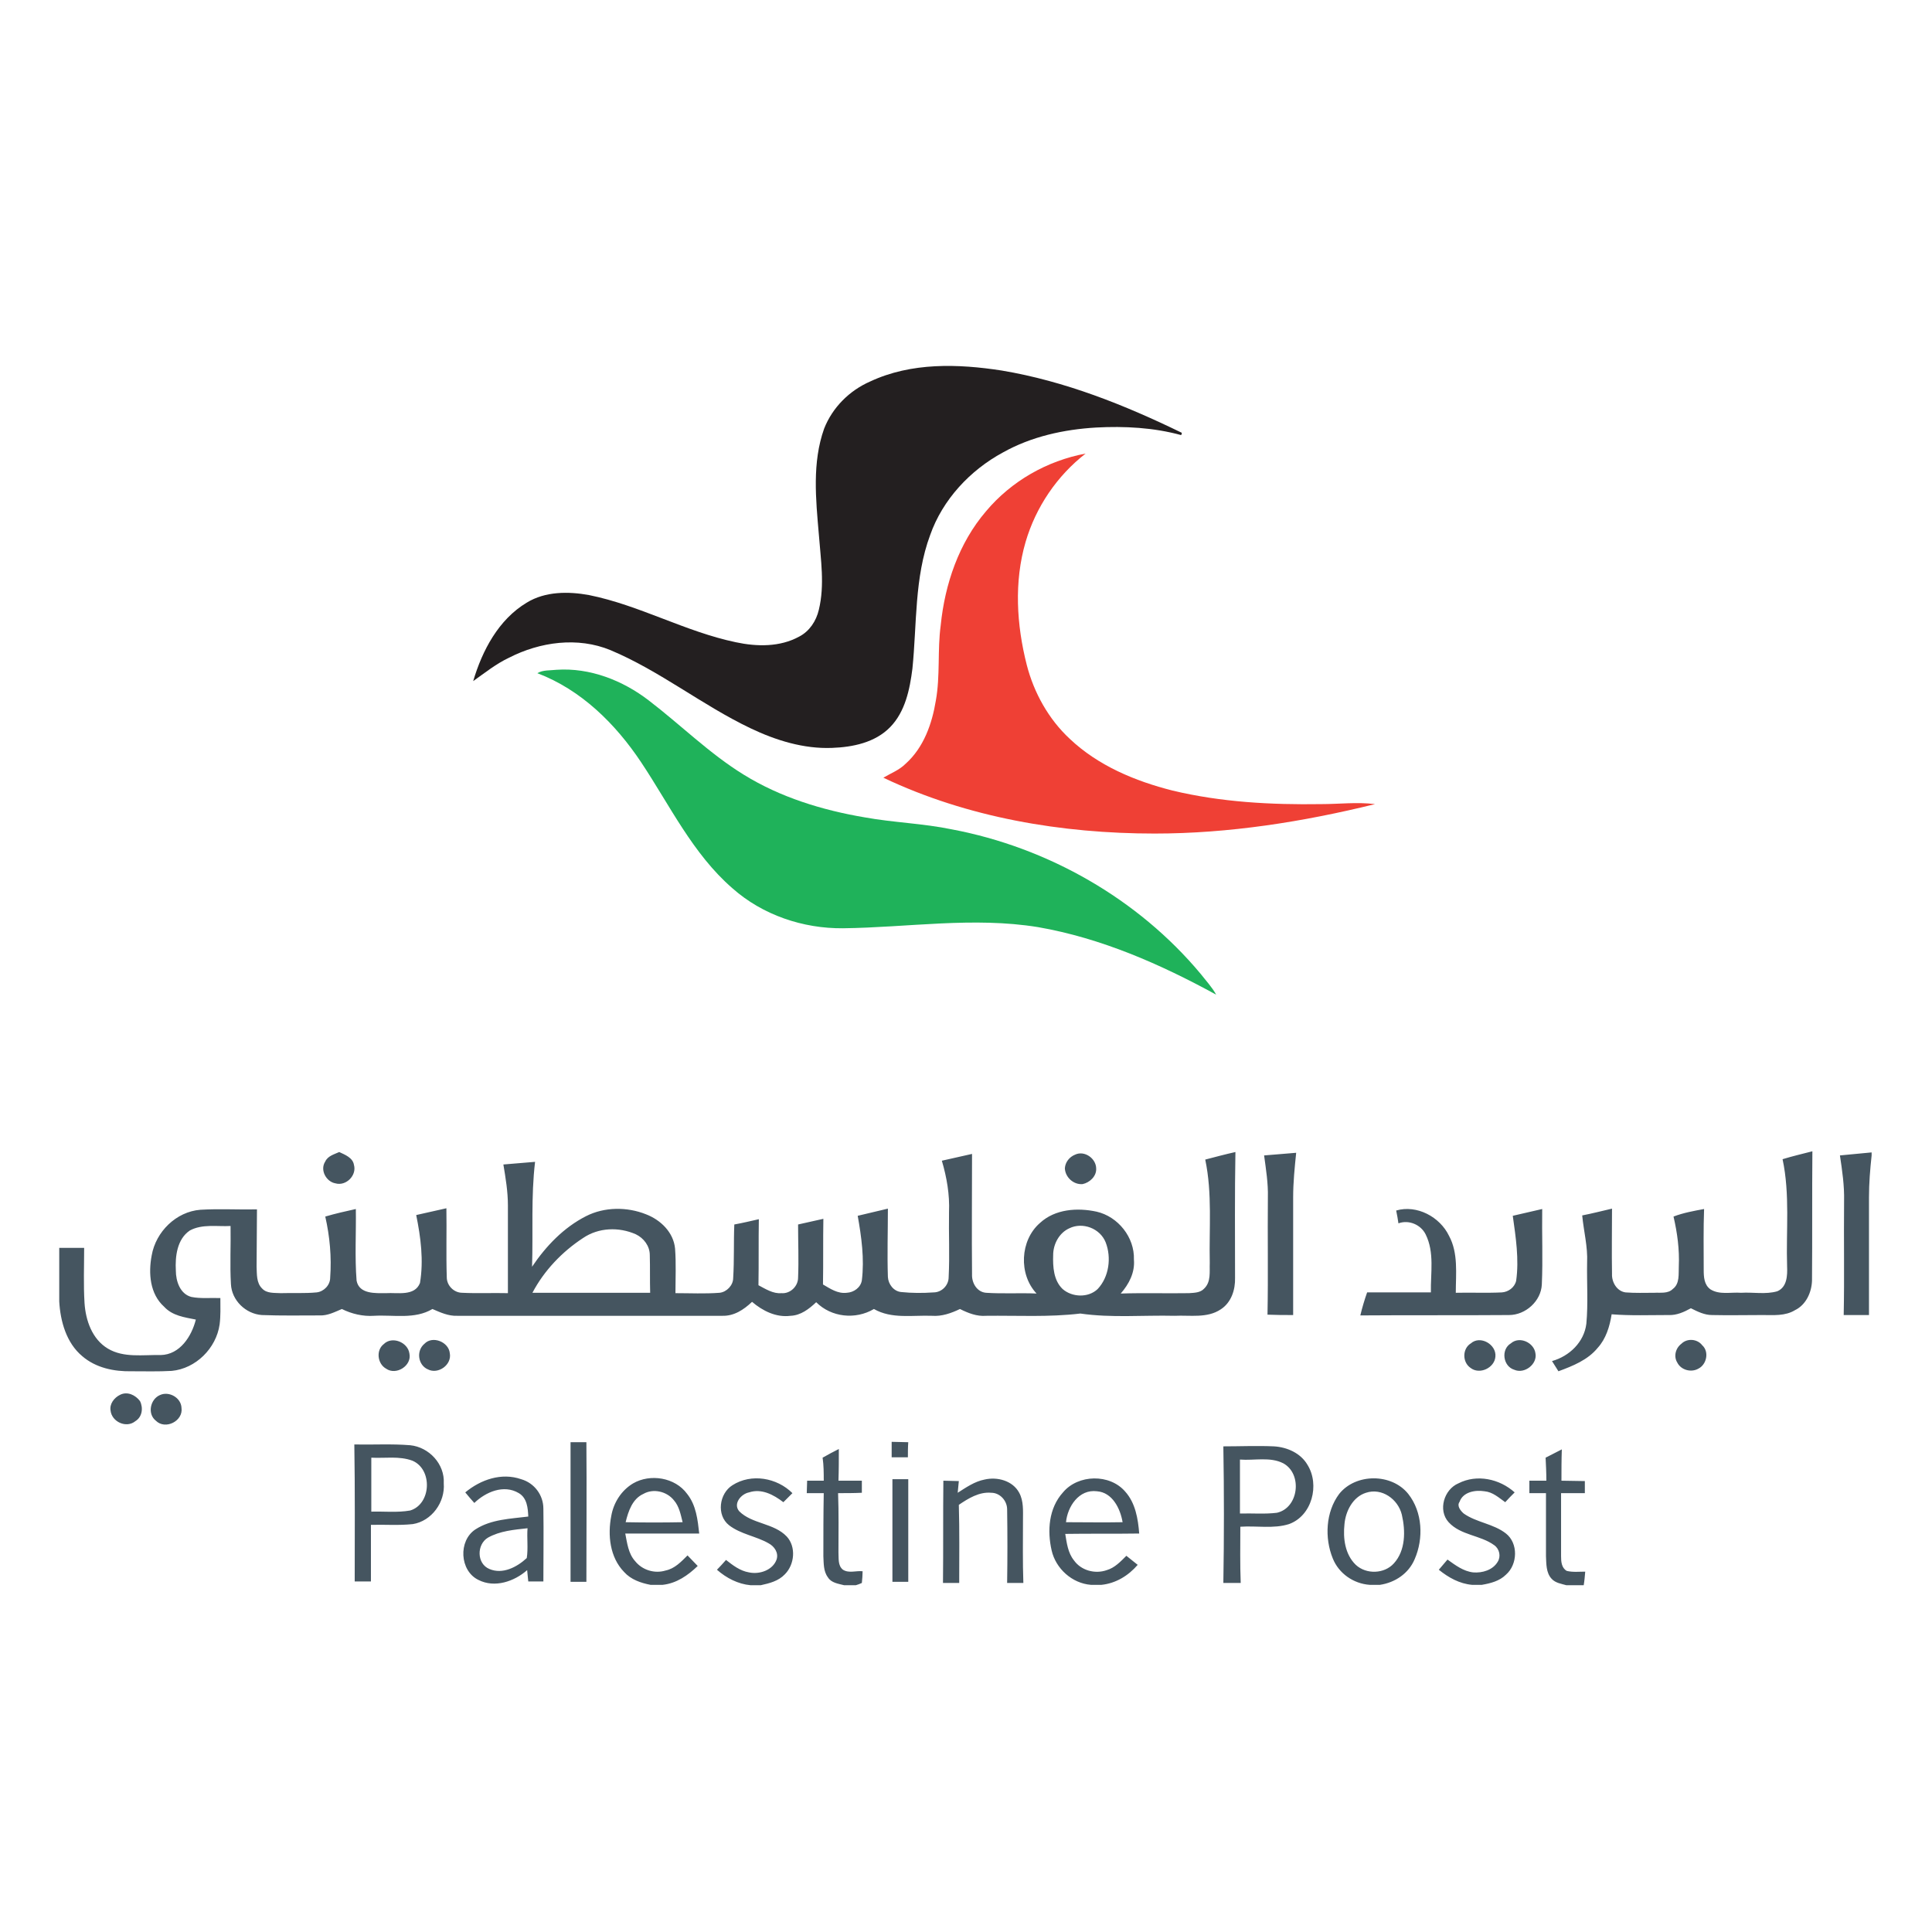
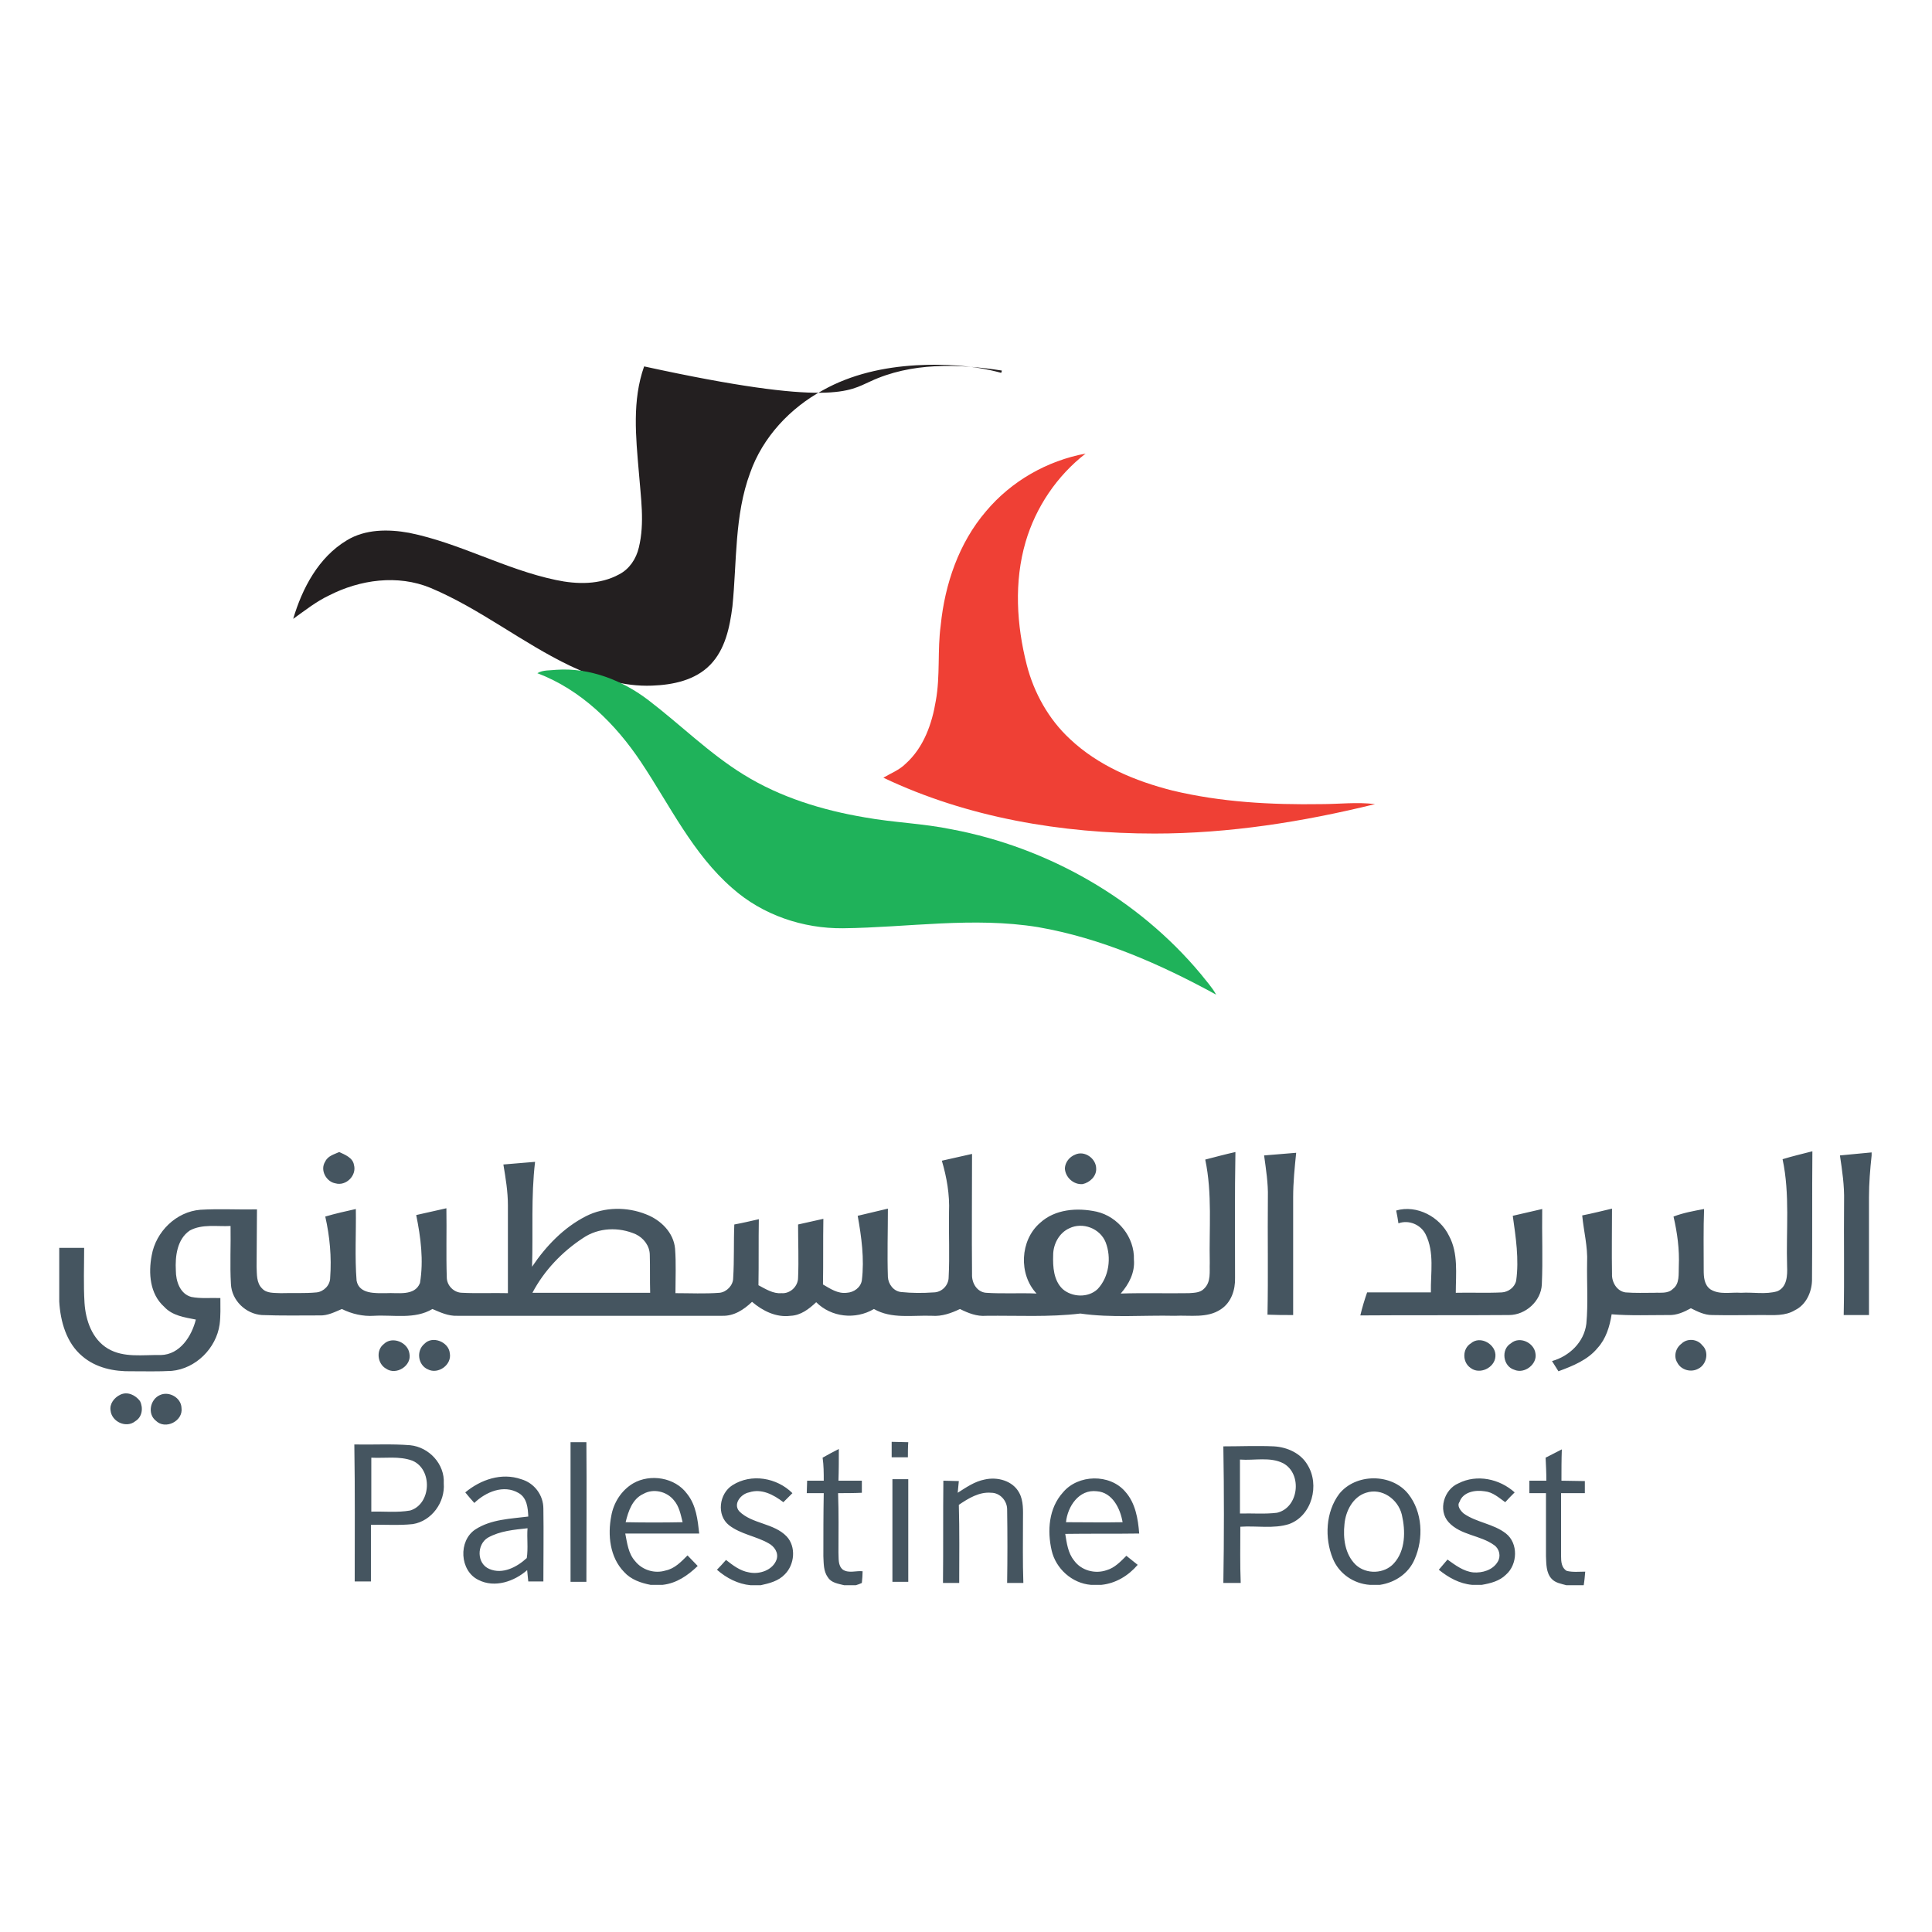
<svg xmlns="http://www.w3.org/2000/svg" version="1.1" id="Layer_1" x="0px" y="0px" viewBox="0 0 512 512" style="enable-background:new 0 0 512 512;" xml:space="preserve">
  <style type="text/css">
	.st0{fill:#FFFFFF;}
	.st1{fill:#231F20;}
	.st2{fill:#EF4035;}
	.st3{fill:#1FB25A;}
	.st4{fill:#455560;}
</style>
-   <rect class="st0" width="512" height="512" />
  <g>
    <g>
      <path class="st0" d="M233.7,94c9.1-2.2,18.7-2.5,28-1.5c20.8,2.5,40.4,10.9,58.1,21.7c3.2,2.1,6.5,3.9,9.4,6.4    c-5.2-0.7-10.4-0.1-15.5,0.5c-10,1.5-20.2,4.9-27.5,12.3c-6.2,6.1-9.1,14.9-9.3,23.5c-0.3,8.8,1.7,17.8,6.7,25.2    c4.8,7.2,11.9,12.4,19.6,16.1c10.5,5,21.9,7.5,33.3,8.9c17.5,2,35.3,1.8,52.8-0.5c-1.2,0.6-2.3,1.4-3.5,1.9    c-27.7,12.2-57.8,19.7-88.2,19.8c15.7,10.7,26,27.6,33.4,44.8c-19.7-13.9-43.1-22.7-67.2-25.1c-16.7-1.5-33.2,3.6-49.9,2    c-8.4-0.8-16.7-4-22.8-9.9c-11.7-11.1-19.8-25.2-29-38.3c-4.7-6.6-9.5-13.4-16-18.3c-3.9-3-9.2-4.9-14.1-3.3    c-3.6,1-6.5,3.5-9.4,5.8c0.6-7.6,2.9-15.3,7.5-21.5c3.8-5.1,9.3-9,15.5-10.4c5.4-1.4,11-0.2,16.1,1.6c7.9,2.8,15.2,6.8,23.1,9.5    c6.5,2.3,13.4,3.6,20.3,2.8c2.6-0.2,5.1-1.7,6.3-4c1.6-3.1,1.7-6.7,1.5-10.1c-0.9-11.9-4-23.7-2.7-35.6c0.6-6.3,2.9-12.6,7.7-16.9    C222.2,97.5,228,95.4,233.7,94z" />
-       <path class="st1" d="M230.6,101.1c10.9-5.1,23.3-4.7,34.9-2.9c16.7,2.8,32.5,9.1,47.7,16.5c0,0.2-0.1,0.5-0.2,0.6    c-7.3-2-15-2.4-22.5-2c-8.6,0.5-17.2,2.4-24.7,6.6c-8.7,4.7-16,12.5-19.3,21.9c-4.2,11.3-3.5,23.6-4.7,35.4    c-0.7,5.5-1.9,11.4-5.9,15.5c-4,4.1-9.9,5.3-15.4,5.5c-7.5,0.3-14.9-2-21.6-5.2c-12.8-6.1-24-15.2-37.1-20.7    c-8.7-3.6-18.7-2.2-26.9,2c-3.4,1.6-6.4,4-9.5,6.2c2.4-8.1,6.7-16.3,14.2-20.8c4.9-3,11-3,16.5-2c13.4,2.7,25.5,9.7,38.9,12.5    c5.6,1.2,11.7,1.3,16.8-1.5c2.7-1.4,4.5-4.1,5.2-7.1c1.6-6.6,0.5-13.3,0-20c-0.8-9.3-1.8-19,1.4-28    C220.6,108,225.1,103.5,230.6,101.1z" />
+       <path class="st1" d="M230.6,101.1c10.9-5.1,23.3-4.7,34.9-2.9c0,0.2-0.1,0.5-0.2,0.6    c-7.3-2-15-2.4-22.5-2c-8.6,0.5-17.2,2.4-24.7,6.6c-8.7,4.7-16,12.5-19.3,21.9c-4.2,11.3-3.5,23.6-4.7,35.4    c-0.7,5.5-1.9,11.4-5.9,15.5c-4,4.1-9.9,5.3-15.4,5.5c-7.5,0.3-14.9-2-21.6-5.2c-12.8-6.1-24-15.2-37.1-20.7    c-8.7-3.6-18.7-2.2-26.9,2c-3.4,1.6-6.4,4-9.5,6.2c2.4-8.1,6.7-16.3,14.2-20.8c4.9-3,11-3,16.5-2c13.4,2.7,25.5,9.7,38.9,12.5    c5.6,1.2,11.7,1.3,16.8-1.5c2.7-1.4,4.5-4.1,5.2-7.1c1.6-6.6,0.5-13.3,0-20c-0.8-9.3-1.8-19,1.4-28    C220.6,108,225.1,103.5,230.6,101.1z" />
      <path class="st2" d="M261.3,135.5c6.7-8,16.2-13.4,26.4-15.3c-7.6,5.9-13.2,14.2-15.9,23.4c-3.1,10.6-2.4,22,0.3,32.6    c1.9,7.4,5.8,14.4,11.4,19.6c7.5,7.1,17.3,11.2,27.2,13.7c12.9,3.1,26.2,3.8,39.4,3.6c4.8,0,9.5-0.6,14.3,0    c-19.1,4.7-38.7,7.8-58.4,7.8c-24.6,0-49.6-4.2-71.9-14.8c2-1.2,4.2-2,5.9-3.7c4.8-4.3,7-10.6,8-16.7c1.2-6.6,0.4-13.4,1.3-20    C250.4,154.8,254.1,143.9,261.3,135.5z" />
      <path class="st3" d="M142.4,178.4c1.5-0.9,3.4-0.7,5.1-0.9c8.8-0.6,17.5,2.8,24.4,8.1c8.5,6.5,16.1,14.1,25.2,19.7    c9.7,6,20.8,9.4,32,11.3c7.7,1.4,15.5,1.6,23.2,3.2c25.4,4.8,49.3,18.4,65.9,38.3c1.4,1.8,3,3.5,4.1,5.5    c-14.8-8.1-30.5-15-47.2-17.9c-17.2-2.8-34.5,0.1-51.7,0.3c-10.6,0.1-21.3-3.5-29.3-10.6c-10.5-9.1-16.6-22-24.2-33.4    C163.1,191.8,154,182.8,142.4,178.4z" />
    </g>
    <path class="st4" d="M86.2,307.8c0.7-1.5,2.4-1.9,3.7-2.5c1.5,0.7,3.6,1.5,3.9,3.4c0.8,2.8-2.1,5.7-4.9,4.9   C86.5,313.2,84.7,310.1,86.2,307.8z M251.5,321.2c-0.1,5.8,0.2,11.5-0.1,17.3c0,2.1-1.8,4-4,4c-2.9,0.2-5.7,0.2-8.6-0.1   c-2-0.2-3.4-2.1-3.5-4c-0.2-6,0-12,0-18.1c-2.7,0.6-5.3,1.3-8,1.9c1,5.6,1.8,11.4,1.1,17.1c-0.3,1.9-2.1,3.2-4,3.3   c-2.4,0.3-4.4-1.1-6.3-2.2c0.1-5.8,0-11.6,0.1-17.4c-2.2,0.5-4.5,1-6.7,1.5c0,4.7,0.2,9.4,0,14.1c0,2.3-2.1,4.3-4.4,4.1   c-2.2,0.2-4.2-1.1-6.1-2.1c0.1-5.8,0-11.7,0.1-17.5c-2.2,0.5-4.3,1-6.5,1.4c-0.2,4.7,0,9.4-0.3,14.2c0,1.9-1.7,3.7-3.6,3.9   c-3.9,0.3-7.8,0.1-11.7,0.1c0-3.9,0.2-7.9-0.1-11.8c-0.4-4.3-3.8-7.6-7.7-9.1c-5-2-11-2-15.9,0.5c-5.9,3-10.6,7.9-14.3,13.4   c0.3-9.3-0.3-18.6,0.8-27.8c-2.8,0.2-5.6,0.5-8.4,0.7c0.6,3.6,1.2,7.2,1.2,10.8c0,7.8,0,15.6,0,23.3c-4-0.1-8.1,0.1-12.1-0.1   c-2.2,0-4.1-1.9-4.1-4.1c-0.2-6.1,0-12.2-0.1-18.3c-2.7,0.6-5.4,1.2-8,1.8c1.2,5.9,2,12,1,18c-1.4,3.6-6,2.5-9,2.7   c-2.8,0-7.1,0.3-7.8-3.3c-0.5-6.3-0.1-12.7-0.2-19c-2.7,0.6-5.4,1.2-8.1,2c1.2,5.3,1.7,10.7,1.3,16.2c0,2-1.7,3.7-3.6,3.9   c-3.2,0.3-6.3,0.1-9.5,0.2c-1.7-0.1-3.7,0.1-4.9-1.2c-1.6-1.5-1.4-3.9-1.5-5.8c0-5.1,0.1-10.1,0.1-15.2c-5,0.1-10-0.2-15,0.1   c-6.4,0.5-11.8,5.8-12.9,12.1c-0.9,4.7-0.5,10.2,3.3,13.6c2.2,2.4,5.4,2.8,8.4,3.4c-1.1,4.4-4.2,9.3-9.3,9.4   c-4.7-0.1-9.8,0.8-14-1.7c-4.2-2.5-5.9-7.5-6.2-12.1c-0.3-4.9-0.1-9.7-0.1-14.6c-2.2,0-4.4,0-6.6,0v14.2c0.3,5.3,1.9,11,6.1,14.5   c3.6,3.1,8.4,4.1,13.1,4c3.5,0,7.1,0.1,10.6-0.1c6.4-0.6,11.8-6,12.7-12.3c0.3-2.3,0.2-4.6,0.2-7c-2.6-0.1-5.2,0.2-7.7-0.3   c-3-0.8-4.1-4.2-4.1-7c-0.2-3.7,0.3-8.3,3.7-10.6c3.3-1.8,7.3-1,10.8-1.2c0.1,5.1-0.2,10.3,0.1,15.4c0.2,4.3,3.9,7.9,8.2,8.2   c5.1,0.2,10.2,0.1,15.3,0.1c2.1,0.1,4-0.9,5.9-1.7c2.6,1.3,5.6,2,8.5,1.8c5.2-0.3,10.8,1,15.5-1.8c2.1,0.9,4.2,1.9,6.6,1.8   c23.4,0,46.8,0,70.2,0c3.1,0.1,5.7-1.6,7.9-3.7c2.8,2.4,6.4,4.2,10.2,3.7c2.7-0.1,4.9-1.8,6.8-3.6c4,4,10.4,4.7,15.3,1.8   c4.7,2.7,10.2,1.6,15.4,1.8c2.6,0.2,5.1-0.7,7.4-1.8c2.2,1.1,4.5,2,6.9,1.8c8.3-0.1,16.7,0.4,25-0.6c8.3,1.2,16.6,0.4,25,0.6   c4.1-0.2,8.6,0.7,12.2-1.7c2.8-1.8,3.9-5.2,3.8-8.4c0-11.1-0.1-22.2,0.1-33.3c-2.7,0.6-5.3,1.3-8,2c1.9,9,1,18.2,1.2,27.4   c-0.1,2.3,0.4,5-1.5,6.8c-1,1.1-2.6,1.1-4,1.2c-6,0.1-12-0.1-18.1,0.1c2.2-2.5,3.8-5.6,3.5-9c0.2-5.9-4.2-11.4-9.9-12.7   c-5.1-1.1-11-0.7-15,3c-5.3,4.6-5.7,13.6-0.9,18.7c-4.4-0.2-8.9,0.1-13.4-0.2c-2.4-0.2-3.8-2.6-3.7-4.9c-0.1-10.6,0-21.3,0-31.9   c-2.7,0.6-5.3,1.2-8,1.8C250.9,312,251.7,316.6,251.5,321.2z M293,329.2c1.6,4.1,0.9,9.2-2.1,12.4c-2.5,2.4-6.8,2.2-9.3,0   c-2.4-2.3-2.6-5.9-2.5-9c0-2.9,1.6-5.9,4.3-7.1C286.9,323.8,291.5,325.5,293,329.2z M168.5,327.1c2.1,1,3.7,3.1,3.7,5.5   c0.1,3.3,0,6.6,0.1,10c-10.4,0-20.8,0-31.2,0c3.1-5.9,7.9-10.9,13.4-14.5C158.6,325.3,164,325.1,168.5,327.1z M282.2,309.6   c0.1,2.4,2.3,4.4,4.7,4.2c1.9-0.4,3.7-2.1,3.6-4.1c0-2.7-3.1-4.9-5.6-3.7C283.4,306.6,282.3,308,282.2,309.6z M336,317.3   c-0.1,10.4,0.1,20.8-0.1,31.1c2.3,0.1,4.5,0.1,6.8,0.1c0-10.4,0-20.8,0-31.2c0-4,0.4-7.9,0.8-11.8c-2.8,0.2-5.6,0.5-8.5,0.7   C335.5,309.9,336.1,313.6,336,317.3z M473.6,335.6c0.1,2.4,0,5.5-2.6,6.6c-3.1,0.9-6.4,0.2-9.6,0.4c-2.7-0.2-5.7,0.6-8.1-0.9   c-1.7-1.2-1.8-3.3-1.8-5.2c0-5.4-0.1-10.8,0.1-16.1c-2.7,0.5-5.5,1-8.1,2c1,4.3,1.6,8.7,1.4,13.2c-0.1,2,0.3,4.6-1.6,6   c-1.3,1.3-3.3,0.9-4.9,1c-2.5,0-5.1,0.1-7.6-0.1c-2.3-0.3-3.7-2.7-3.6-4.9c-0.1-5.8,0-11.5,0-17.3c-2.6,0.6-5.3,1.3-7.9,1.8   c0.4,4.2,1.5,8.3,1.3,12.5c-0.1,5.4,0.3,10.8-0.2,16.2c-0.6,4.9-4.5,8.6-9.1,9.9c0.6,0.9,1.1,1.8,1.7,2.7c3.8-1.4,7.8-3,10.4-6.2   c2.2-2.4,3.2-5.7,3.7-8.9c5,0.4,10.1,0.2,15.1,0.2c2.1,0.1,4.1-0.8,5.9-1.8c1.8,0.9,3.6,1.8,5.6,1.8c4.5,0.1,8.9,0,13.4,0   c2.9,0,6,0.3,8.6-1.3c2.9-1.4,4.4-4.7,4.5-7.8c0.1-11.4,0-22.9,0.1-34.3c-2.7,0.7-5.3,1.3-7.9,2.1   C474.4,316.6,473.3,326.1,473.6,335.6z M488.7,318.3c-0.1,10.1,0.1,20.2-0.1,30.2c2.2,0,4.5,0,6.7,0c0-10.4,0-20.8,0-31.2   c0-3.7,0.3-7.4,0.7-11.1v-0.8c-2.8,0.3-5.6,0.5-8.4,0.8C488.2,310.2,488.8,314.2,488.7,318.3z M370.6,324.2c2.7-1,5.9,0.3,7.2,2.9   c2.4,4.8,1.3,10.3,1.4,15.4c-5.6,0-11.3,0-16.9,0c-0.7,2-1.3,4-1.8,6.1c13.2-0.1,26.3,0,39.4-0.1c4.4,0,8.5-3.7,8.7-8.1   c0.3-6.7,0-13.3,0.1-20c-2.6,0.6-5.2,1.2-7.8,1.8c0.8,5.7,1.7,11.5,0.9,17.2c-0.4,1.8-2.1,3-3.8,3.1c-4.1,0.2-8.2,0-12.2,0.1   c0-5,0.7-10.5-1.8-15.1c-2.4-5-8.5-8.3-14-6.7C370.2,321.7,370.5,323.4,370.6,324.2z M102.3,362.7c2.7,1.9,6.9-0.8,6.2-4   c-0.4-3-4.6-4.7-6.8-2.5C99.6,357.8,100,361.4,102.3,362.7z M113.4,362.9c2.7,1.4,6.4-1.2,5.8-4.3c-0.3-3-4.6-4.7-6.7-2.5   C110.2,358,110.8,361.8,113.4,362.9z M389.7,362.5c2.4,1.9,6.4,0,6.6-3c0.3-3.2-4-5.7-6.5-3.5C387.5,357.4,387.5,361,389.7,362.5z    M401.3,363c2.7,1.2,6.2-1.5,5.6-4.4c-0.4-2.8-4.2-4.6-6.5-2.6C397.7,357.6,398.3,362.1,401.3,363z M444.5,361.1   c1,2,3.7,2.7,5.6,1.6c2.2-1.1,2.9-4.5,1-6.2c-1.3-1.7-4-1.9-5.5-0.4C444,357.3,443.5,359.5,444.5,361.1z M29.3,373.8   c0.3,3,4.2,4.8,6.6,2.8c1.8-1.1,2.1-3.5,1.2-5.3c-1.2-1.6-3.3-2.6-5.2-1.7C30.2,370.4,29,372.1,29.3,373.8z M41.3,376.5   c2.5,2.5,7.3,0.1,6.8-3.4c-0.1-2.7-3.3-4.5-5.7-3.4C39.8,370.8,39,374.7,41.3,376.5z M236.3,386.2c1.4,0,2.9,0,4.3,0   c0-1.3,0-2.7,0.1-4c-1.5,0-2.9-0.1-4.4-0.1C236.3,383.5,236.3,384.9,236.3,386.2z M94,419.1c1.4,0,2.9,0,4.3,0c0-5,0-10,0-15   c3.7-0.1,7.4,0.2,11.1-0.2c5-0.8,8.6-5.8,8.2-10.8c0.3-5.1-3.9-9.6-8.9-10.1c-4.9-0.4-9.8-0.1-14.8-0.2C94.1,395,94,407,94,419.1z    M109.3,387.1c5.4,2.3,5,11.5-0.6,13.2c-3.4,0.6-6.9,0.2-10.3,0.3c0-4.8,0-9.5,0-14.3C102,386.5,105.8,385.8,109.3,387.1z    M151.2,419.2c1.4,0,2.8,0,4.2,0c0-12.3,0.1-24.7,0-37c-1.4,0-2.8,0-4.2,0C151.2,394.5,151.2,406.9,151.2,419.2z M324.2,419.5   c1.5,0,3,0,4.6,0c-0.2-5-0.1-9.9-0.1-14.9c4.3-0.3,8.8,0.6,12.9-0.7c6.1-2.2,8.2-10.4,4.9-15.7c-1.8-3.1-5.4-4.7-8.9-4.9   c-4.5-0.2-8.9,0-13.4,0C324.4,395.3,324.4,407.4,324.2,419.5z M340.1,387.8c5.1,2.8,4.1,11.8-1.7,13.1c-3.2,0.4-6.5,0.1-9.8,0.2   c0-4.8,0-9.5,0-14.3C332.4,387.1,336.6,386,340.1,387.8z M218.3,392.4c-1.5,0-2.9,0-4.4,0c0,0.8-0.1,2.4-0.1,3.3c1.5,0,3,0,4.5,0   c-0.1,5.5-0.1,11.1-0.1,16.7c0.1,1.9,0,4,1.2,5.6c0.9,1.5,2.8,1.7,4.3,2.1h3.1c0.4-0.1,1.2-0.4,1.6-0.6c0.1-0.8,0.2-2.3,0.2-3.1   c-1.7-0.2-3.6,0.6-5.2-0.4c-1.4-1.1-1.1-3-1.2-4.6c0-5.2,0.1-10.5-0.1-15.7c2.1,0,4.2,0,6.3-0.1c0-1.1,0-2.2,0-3.2   c-2.1,0-4.1,0-6.2,0c0.1-2.8,0.1-5.6,0.1-8.4c-1.4,0.7-2.9,1.5-4.3,2.3C218.3,388.3,218.3,390.4,218.3,392.4z M409.8,392.4   c-1.5,0-3,0-4.5,0c0,1.1,0,2.2,0,3.3c1.5,0,3,0,4.4,0c0,5.6,0,11.1,0,16.7c0.1,2,0,4.4,1.5,6c1,1.1,2.5,1.3,3.9,1.7h4.6   c0.2-1.2,0.3-2.4,0.4-3.6c-1.6,0-3.3,0.2-4.9-0.2c-1.4-0.8-1.5-2.5-1.5-3.9c0-5.6,0-11.1,0-16.7c2.1,0,4.2,0,6.3,0   c0-1.1,0-2.2,0-3.2c-2.1,0-4.1-0.1-6.2-0.1c0-2.8,0-5.5,0.1-8.3c-1.4,0.7-2.9,1.5-4.3,2.2C409.7,388.3,409.8,390.3,409.8,392.4z    M125.7,398.3c3-2.9,7.8-5,11.8-2.6c2.2,1.3,2.4,4,2.5,6.2c-4.7,0.6-9.8,0.7-14,3.4c-4.6,3-4.2,11,0.8,13.4   c4.3,2.2,9.5,0.4,12.9-2.6c0.1,0.8,0.2,2.3,0.3,3c1.3,0,2.6,0,4,0c0-6.4,0.1-12.9,0-19.3c0-3.6-2.4-6.8-5.9-7.8   c-5.2-1.8-10.7,0.1-14.8,3.5C124.1,396.5,124.9,397.4,125.7,398.3z M139.8,405c-0.2,2.6,0.2,5.3-0.2,7.9c-2.6,2.4-6.4,4.4-9.9,2.9   c-3.4-1.4-3.4-6.5-0.4-8.3C132.5,405.7,136.2,405.4,139.8,405z M162,401.7c-1,5.1-0.4,11,3.4,14.9c1.8,2,4.4,2.9,7,3.4h3.2   c3.7-0.4,6.7-2.5,9.3-5c-0.9-0.9-1.8-1.9-2.7-2.8c-1.7,1.7-3.4,3.5-5.8,4c-2.9,0.9-6.2-0.1-8.1-2.5c-1.8-2-2.1-4.8-2.6-7.3   c6.5,0,13.1,0,19.6,0c-0.4-3.6-0.8-7.5-3.2-10.5c-3.2-4.4-9.8-5.4-14.3-2.8C164.6,395,162.6,398.3,162,401.7z M178.6,397.6   c1.4,1.6,1.8,3.8,2.3,5.8c-5,0.1-10.1,0.1-15.1,0c0.7-2.9,1.8-6.2,4.7-7.5C173.1,394.4,176.7,395.2,178.6,397.6z M193.2,404.2   c3.1,2.4,7.2,2.9,10.5,4.8c1.5,0.8,2.7,2.5,2.1,4.3c-1,2.8-4.5,4-7.3,3.4c-2.4-0.4-4.3-1.9-6.1-3.3c-0.8,0.9-1.6,1.8-2.4,2.6   c2.5,2.2,5.6,3.8,8.9,4.1h2.7c2.3-0.5,4.7-1.1,6.4-2.9c2.6-2.6,3-7.3,0.5-10c-3.4-3.6-9.2-3.3-12.6-6.7c-1.7-2,0.5-4.6,2.6-5   c3.3-1.1,6.5,0.6,9.1,2.6c0.6-0.6,1.8-1.8,2.4-2.4c-4.1-4.1-10.9-5.3-15.9-2.1C190.6,395.8,189.8,401.5,193.2,404.2z M236.5,419.2   c1.4,0,2.8,0,4.2,0c0-9.1,0-18.1,0-27.2c-1.4,0-2.8,0-4.2,0C236.5,401.1,236.5,410.1,236.5,419.2z M249.9,419.5c1.4,0,2.8,0,4.3,0   c0-6.9,0.1-13.8-0.1-20.7c2.5-1.7,5.4-3.5,8.6-3.2c2.3,0,4.2,2.1,4.2,4.4c0.1,6.5,0.1,13,0,19.5c1.4,0,2.9,0,4.3,0   c-0.2-5.6-0.1-11.1-0.1-16.7c0-2.4,0.2-5-1-7.2c-1.7-3.2-5.8-4.3-9.2-3.5c-2.6,0.5-4.9,2.1-7.1,3.5c0.1-0.8,0.2-2.3,0.3-3.1   c-1.4,0-2.8-0.1-4.1-0.1C249.9,401.4,250,410.5,249.9,419.5z M278.7,410.9c1.1,4.8,5.4,8.7,10.4,9.1h2.8c3.8-0.4,7.1-2.4,9.6-5.3   c-1-0.8-2-1.6-3-2.4c-1.5,1.5-3.1,3.2-5.2,3.8c-3.1,1.1-6.8,0.1-8.7-2.6c-1.6-2-1.9-4.6-2.3-7c6.5-0.1,13,0,19.6-0.1   c-0.3-3.9-1-8.1-3.7-11.1c-4.1-4.8-12.5-4.6-16.5,0.2C277.9,399.7,277.5,405.7,278.7,410.9z M290.7,395.2c4.1,0.3,6.2,4.6,6.8,8.2   c-5,0.1-10,0-15,0C282.9,399.3,285.9,394.6,290.7,395.2z M353.2,413c1.6,4,5.5,6.7,9.8,7h2.7c4-0.6,7.6-3,9.2-6.8   c2.4-5.5,2.1-12.5-1.7-17.3c-4.4-5.5-13.9-5.5-18.3,0C351.3,400.7,351,407.6,353.2,413z M371.5,401.4c1,4.3,1,9.5-2.1,12.9   c-2.5,2.8-7.3,3-10.1,0.4c-2.9-2.8-3.4-7.1-3-10.8c0.3-3.4,2.2-7.2,5.7-8.3C366.2,394.2,370.5,397.3,371.5,401.4z M383.9,403.4   c3.2,3.5,8.4,3.4,12.1,6.1c1.4,1,1.8,3,0.9,4.4c-1.3,2.2-4.1,3-6.5,2.8c-2.6-0.3-4.7-1.9-6.8-3.4c-0.8,0.9-1.5,1.8-2.3,2.7   c2.6,2.1,5.5,3.7,8.8,4h2.6c2.3-0.4,4.7-1,6.4-2.7c3.1-2.7,3.3-8.3,0-10.9c-3.3-2.6-7.8-2.9-11.2-5.3c-0.8-0.7-1.9-2-1.1-3.1   c0.9-2.6,4.1-3.2,6.6-2.8c2.2,0.2,3.8,1.7,5.5,2.9c0.8-0.9,1.7-1.8,2.5-2.6c-4-3.6-10-4.9-14.9-2.4   C382.7,394.7,381,400.2,383.9,403.4z" />
  </g>
</svg>